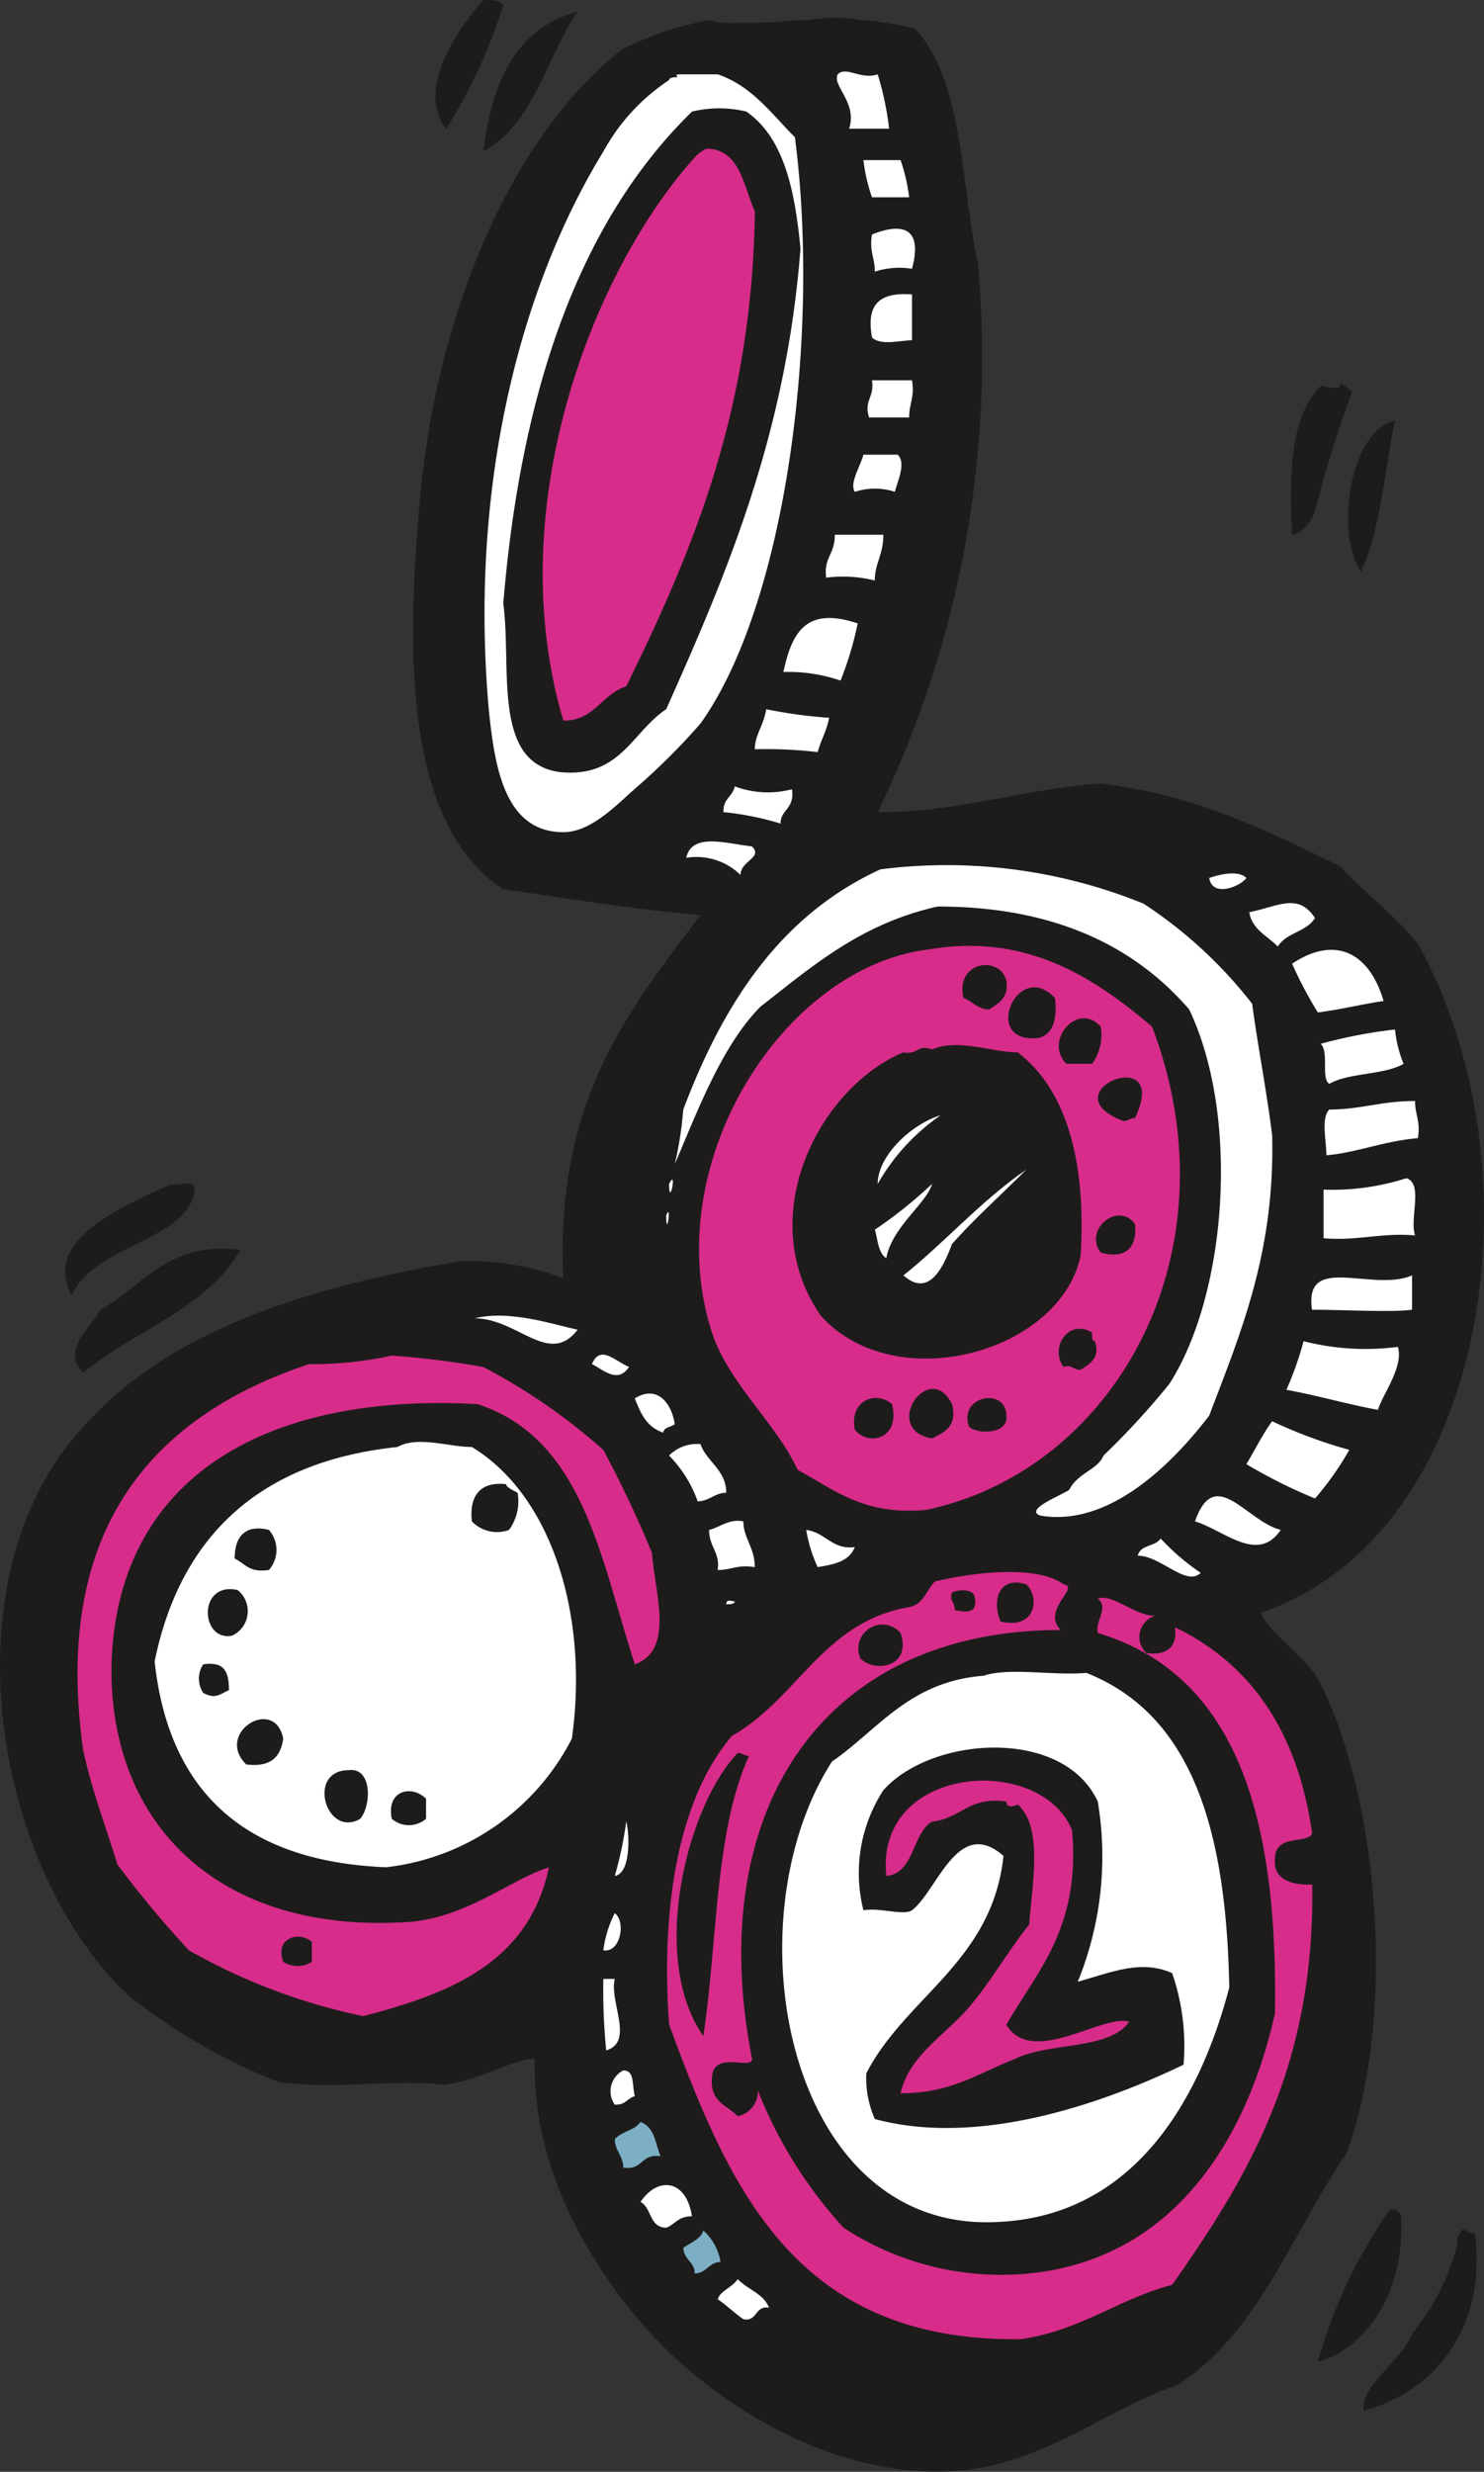
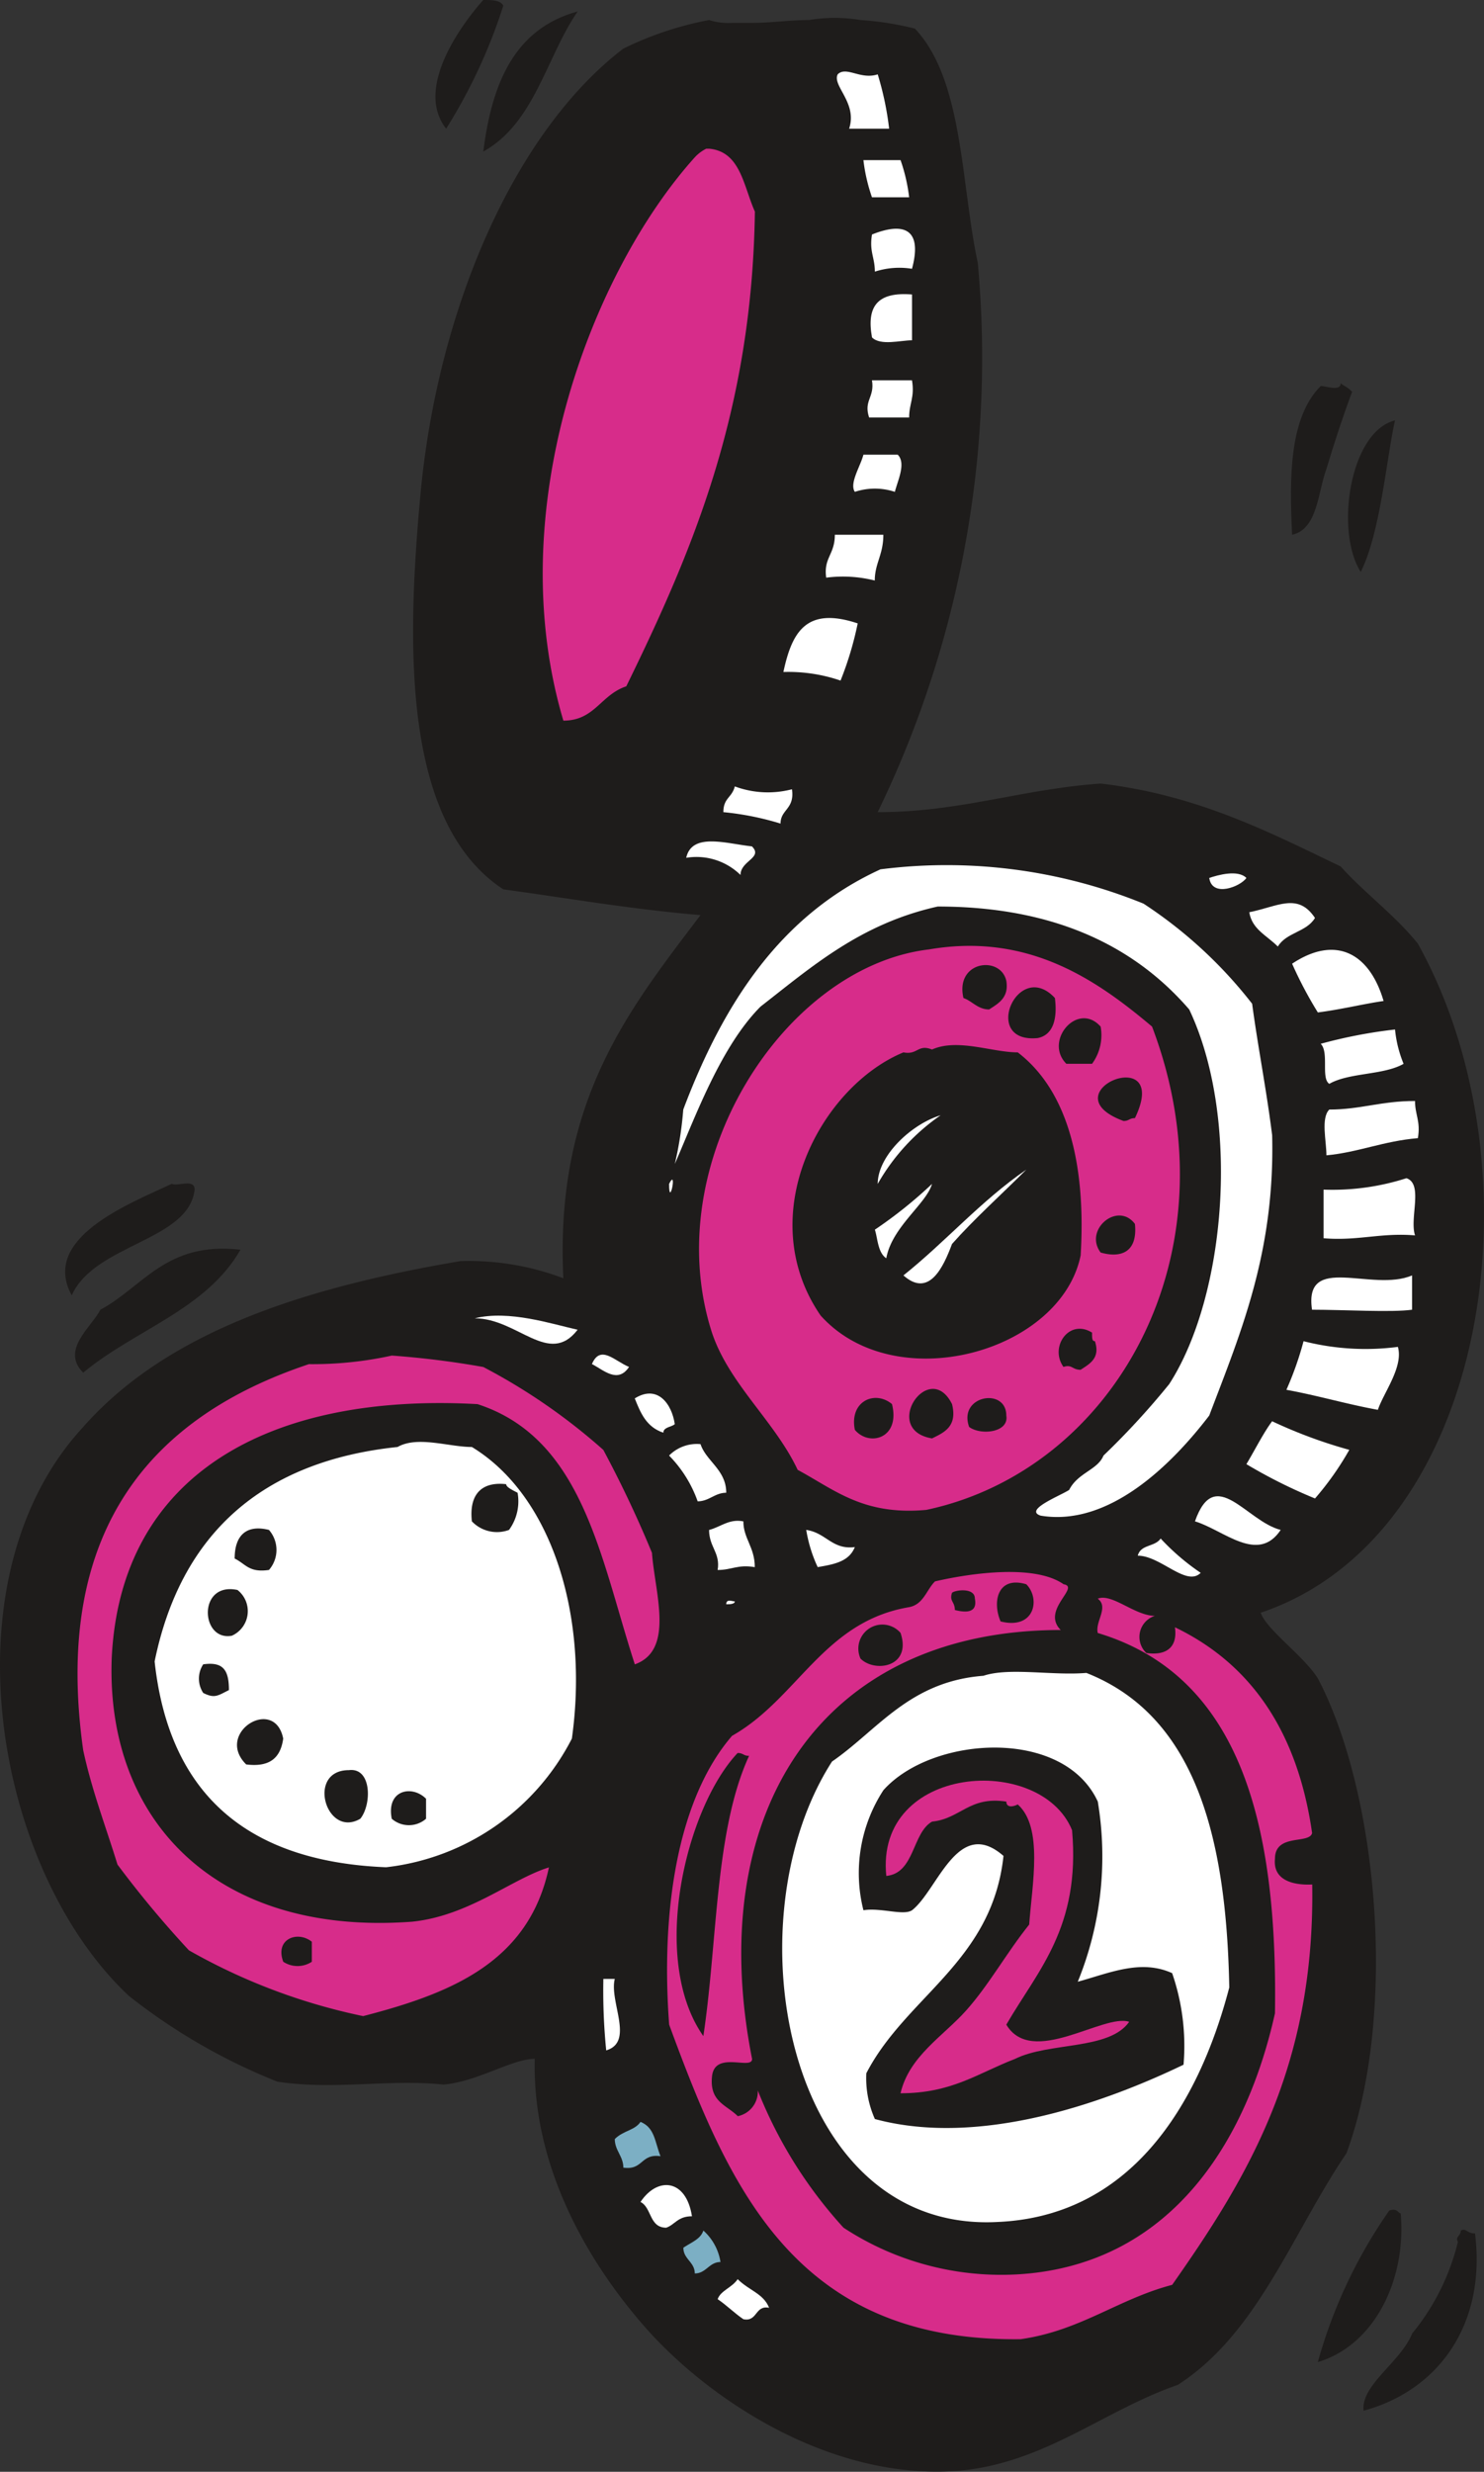
<svg xmlns="http://www.w3.org/2000/svg" viewBox="-1253 752 61.329 102.093">
  <rect x="-1253" y="752" width="61.329" height="102.093" fill="#333333" stroke="none" />
  <defs>
    <style>
      .cls-1 {
        fill: #1e1c1b;
      }

      .cls-1, .cls-2, .cls-3, .cls-4 {
        fill-rule: evenodd;
      }

      .cls-2 {
        fill: #fff;
      }

      .cls-3 {
        fill: #d72c8a;
      }

      .cls-4 {
        fill: #7cafc4;
      }
    </style>
  </defs>
  <g id="Symbol_21_2" data-name="Symbol 21 – 2" transform="translate(-1874)">
    <path id="Path_1757" data-name="Path 1757" class="cls-1" d="M58.586,38.864c-.945-1.181-2.244-2.126-3.189-3.189-2.953-1.417-5.906-2.953-9.922-3.425-3.307.236-5.788,1.181-9.213,1.181A42.95,42.95,0,0,0,40.4,10.753c-.709-3.307-.591-7.559-2.6-9.685A12.749,12.749,0,0,0,35.554.714a6.422,6.422,0,0,0-2.126,0c-.827,0-1.535.118-2.362.118h-.827a2.6,2.6,0,0,1-.945-.118,13.859,13.859,0,0,0-3.543,1.181C21.262,5.32,18.073,12.643,17.365,20.32c-.591,6.378-.709,13.583,3.425,16.3,2.6.354,5.315.827,8.15,1.063-2.953,3.9-6.024,7.677-5.669,15a11.022,11.022,0,0,0-4.252-.709c-6.26,1.063-12.048,2.835-15.591,6.851-5.788,6.26-3.662,18.308,1.89,23.5a24.467,24.467,0,0,0,6.142,3.543c2.362.354,4.606-.118,6.851.118,1.417-.118,2.835-1.063,3.78-1.063-.118,4.488,2.244,8.386,4.37,10.866,2.6,3.071,7.8,6.614,13.229,6.142,3.543-.354,5.906-2.48,8.977-3.543,3.307-2.126,4.725-6.26,6.969-9.567,2.126-5.788,1.3-14.882-1.181-19.607-.591-.945-2.126-2.008-2.362-2.717C61.539,63.314,63.783,48.2,58.586,38.864Z" transform="translate(621.01 752.113)" />
    <path id="Path_1758" data-name="Path 1758" class="cls-1" d="M15.668,5.315A22.294,22.294,0,0,0,18.03.236C17.912,0,17.558,0,17.2,0,16.258,1.063,14.368,3.662,15.668,5.315Z" transform="translate(623.77 752)" />
    <path id="Path_1759" data-name="Path 1759" class="cls-1" d="M16.9,6.188C19.026,5.006,19.5,2.29,20.8.4,18.2,1.109,17.254,3.353,16.9,6.188Z" transform="translate(624.073 752.072)" />
    <path id="Path_1760" data-name="Path 1760" class="cls-2" d="M29.305,2.618c-.236.472.827,1.181.472,2.244h1.654a12.546,12.546,0,0,0-.472-2.244C30.25,2.854,29.66,2.264,29.305,2.618Z" transform="translate(626.314 752.453)" />
-     <path id="Path_1761" data-name="Path 1761" class="cls-2" d="M26.577,2.6H25.042c-.118,0-.236,0-.118.118-.118,0-.354,0-.354.118a8.341,8.341,0,0,0-2.717,2.953c-3.543,5.788-5.551,14.055-4.725,23.15.236,2.126.591,4.961,3.071,4.961,1.181,0,2.244-1.181,3.071-1.89a26.98,26.98,0,0,0,2.6-2.6c3.543-4.961,4.961-16.063,3.9-24.213C28.822,4.254,27.995,3.072,26.577,2.6ZM24.451,28.821c-1.417.945-1.89,2.835-4.37,2.6-2.835-.354-2.008-4.252-2.362-6.969.709-8.622,3.071-15.709,7.8-20.315a4.8,4.8,0,0,1,2.244,0C29.294,5.2,29.767,7.325,30,9.8,29.412,17.482,26.932,23.27,24.451,28.821Z" transform="translate(624.081 752.471)" />
    <path id="Path_1762" data-name="Path 1762" class="cls-3" d="M25.855,5.2h-.118a1.63,1.63,0,0,0-.472.354c-4.252,4.725-8.032,14.528-5.433,23.268,1.3,0,1.535-1.063,2.6-1.417,2.717-5.551,5.2-11.339,5.315-19.607C27.272,6.735,27.154,5.318,25.855,5.2Z" transform="translate(624.45 752.942)" />
    <path id="Path_1763" data-name="Path 1763" class="cls-2" d="M30.2,5.6a7.213,7.213,0,0,0,.354,1.535H32.09A7.213,7.213,0,0,0,31.735,5.6Z" transform="translate(626.482 753.014)" />
    <path id="Path_1764" data-name="Path 1764" class="cls-2" d="M30.505,8.236c-.118.709.118.945.118,1.535a3.271,3.271,0,0,1,1.535-.118C32.631,7.882,31.686,7.764,30.505,8.236Z" transform="translate(626.532 753.449)" />
    <path id="Path_1765" data-name="Path 1765" class="cls-2" d="M30.509,12.074c.354.354,1.181.118,1.654.118V10.3C30.745,10.184,30.273,10.775,30.509,12.074Z" transform="translate(626.528 753.863)" />
    <path id="Path_1766" data-name="Path 1766" class="cls-2" d="M30.528,13.3c.118.709-.354.827-.118,1.535h1.654c0-.591.236-.827.118-1.535Z" transform="translate(626.508 754.409)" />
    <path id="Path_1767" data-name="Path 1767" class="cls-1" d="M47.215,13.4c0,.354-.591.118-.827.118-1.3,1.3-1.3,3.78-1.181,6.142,1.063-.236,1.063-1.772,1.417-2.717q.532-1.772,1.063-3.189C47.452,13.518,47.333,13.518,47.215,13.4Z" transform="translate(629.192 754.427)" />
    <path id="Path_1768" data-name="Path 1768" class="cls-1" d="M47.681,20.96c.827-1.654,1.063-4.725,1.417-6.26C47.208,15.172,46.617,19.306,47.681,20.96Z" transform="translate(629.554 754.663)" />
    <path id="Path_1769" data-name="Path 1769" class="cls-2" d="M30.264,15.9c-.118.472-.591,1.181-.354,1.535a2.632,2.632,0,0,1,1.654,0c.118-.472.472-1.181.118-1.535Z" transform="translate(626.418 754.88)" />
    <path id="Path_1770" data-name="Path 1770" class="cls-2" d="M28.9,20.472a5.411,5.411,0,0,1,2.008.118c0-.709.354-1.063.354-1.89H29.257C29.257,19.527,28.785,19.645,28.9,20.472Z" transform="translate(626.244 755.387)" />
    <path id="Path_1771" data-name="Path 1771" class="cls-2" d="M27.4,23.842a6.636,6.636,0,0,1,2.362.354,13.806,13.806,0,0,0,.709-2.362C28.345,21.126,27.754,22.189,27.4,23.842Z" transform="translate(625.975 755.914)" />
-     <path id="Path_1772" data-name="Path 1772" class="cls-2" d="M26.4,26.454a18.288,18.288,0,0,1,2.6.118c.118-.472.354-.827.472-1.417a19.612,19.612,0,0,1-2.6-.354C26.754,25.509,26.4,25.863,26.4,26.454Z" transform="translate(625.794 756.492)" />
    <path id="Path_1773" data-name="Path 1773" class="cls-2" d="M25.772,27.5c-.118.472-.472.472-.472,1.063a11.911,11.911,0,0,1,2.362.472c0-.591.591-.591.472-1.417A3.929,3.929,0,0,1,25.772,27.5Z" transform="translate(625.595 756.981)" />
    <path id="Path_1774" data-name="Path 1774" class="cls-2" d="M24,30.1a2.6,2.6,0,0,1,2.244.709c0-.591.945-.709.472-1.181C25.654,29.514,24.236,29.041,24,30.1Z" transform="translate(625.359 757.33)" />
    <path id="Path_1775" data-name="Path 1775" class="cls-2" d="M41.1,30.1Z" transform="translate(628.457 757.452)" />
    <path id="Path_1776" data-name="Path 1776" class="cls-2" d="M42.3,30.729c.118.827,1.3.354,1.535,0C43.481,30.374,42.654,30.611,42.3,30.729Z" transform="translate(628.674 757.532)" />
    <path id="Path_1777" data-name="Path 1777" class="cls-2" d="M43.7,31.958c.118.709.709.945,1.181,1.417.354-.591,1.181-.591,1.535-1.181C45.708,31.131,44.881,31.722,43.7,31.958Z" transform="translate(628.928 757.72)" />
    <path id="Path_1778" data-name="Path 1778" class="cls-3" d="M33.958,33.222c-6.024.709-11.221,8.858-8.977,15.827.709,2.126,2.6,3.662,3.543,5.669,1.535.827,2.717,1.89,5.315,1.654,7.8-1.654,12.874-10.63,9.331-19.961C40.927,34.522,38.092,32.514,33.958,33.222Zm7.087,3.189a2,2,0,0,1-.354,1.535H39.628C38.683,37,40.1,35.348,41.045,36.411Zm-1.89-1.181c.118.945-.118,1.535-.709,1.654C36.084,37.12,37.62,33.577,39.155,35.23Zm-2.008-.709c.118.709-.354.945-.709,1.181-.472,0-.709-.354-1.063-.472C35.021,33.695,36.911,33.459,37.147,34.522Zm-6.26,18.544c-.236-1.181.827-1.654,1.535-1.063C32.777,53.42,31.478,53.774,30.887,53.065Zm3.189.354c-2.126-.354-.118-3.307.827-1.417C35.139,52.947,34.549,53.183,34.076,53.42Zm1.535-.472c-.472-1.3,1.535-1.654,1.535-.472C37.266,53.183,36.084,53.3,35.612,52.947ZM29.47,48.341c-2.835-4.134,0-9.449,3.425-10.866.591.118.591-.354,1.181-.118,1.063-.472,2.48.118,3.543.118,2.008,1.535,2.835,4.488,2.6,8.386C39.392,49.876,32.541,51.766,29.47,48.341Zm10.748,2.244c-.354,0-.354-.236-.709-.118-.591-.827.236-2.008,1.181-1.417,0,.236,0,.354.118.354C41.045,50.113,40.573,50.349,40.218,50.585Zm.827-4.843c-.709-.945.709-2.126,1.417-1.181C42.581,45.742,41.872,45.979,41.045,45.742Zm1.417-5.551c-.236,0-.236.118-.472.118C38.8,39.128,44,37,42.462,40.191Z" transform="translate(625.441 757.991)" />
    <path id="Path_1779" data-name="Path 1779" class="cls-2" d="M45.2,33.788A16.5,16.5,0,0,0,46.263,35.8c.945-.118,1.89-.354,2.717-.472C48.389,33.315,46.972,32.607,45.2,33.788Z" transform="translate(629.199 758.016)" />
    <path id="Path_1780" data-name="Path 1780" class="cls-2" d="M46.2,36.591c.354.354,0,1.417.354,1.654.827-.472,2.244-.354,3.071-.827A4.985,4.985,0,0,1,49.271,36,20.277,20.277,0,0,0,46.2,36.591Z" transform="translate(629.381 758.521)" />
    <path id="Path_1781" data-name="Path 1781" class="cls-2" d="M46.53,38.854c-.354.354-.118,1.3-.118,1.89,1.3-.118,2.362-.591,3.78-.709.118-.709-.118-.945-.118-1.535C48.656,38.5,47.829,38.854,46.53,38.854Z" transform="translate(629.405 758.974)" />
    <path id="Path_1782" data-name="Path 1782" class="cls-2" d="M23.4,41.426c0,1.063.354-.709,0,0Z" transform="translate(625.251 759.472)" />
    <path id="Path_1783" data-name="Path 1783" class="cls-2" d="M49.725,41.2a10.01,10.01,0,0,1-3.425.472V43.68c1.417.118,2.362-.236,3.78-.118C49.843,42.854,50.434,41.436,49.725,41.2Z" transform="translate(629.399 759.463)" />
    <path id="Path_1784" data-name="Path 1784" class="cls-1" d="M6.676,41.4c-1.772.827-5.433,2.244-4.134,4.606.945-2.126,4.843-2.244,5.079-4.37C7.621,41.167,6.912,41.521,6.676,41.4Z" transform="translate(621.423 759.496)" />
-     <path id="Path_1785" data-name="Path 1785" class="cls-2" d="M23.3,42.52c0,1.063.236-.591,0,0Z" transform="translate(625.233 759.678)" />
+     <path id="Path_1785" data-name="Path 1785" class="cls-2" d="M23.3,42.52Z" transform="translate(625.233 759.678)" />
    <path id="Path_1786" data-name="Path 1786" class="cls-1" d="M3.661,46.187c-.354.709-1.654,1.654-.709,2.6,2.126-1.772,5.079-2.6,6.5-5.079C6.377,43.352,5.432,45.242,3.661,46.187Z" transform="translate(621.486 759.909)" />
    <path id="Path_1787" data-name="Path 1787" class="cls-2" d="M45.9,46.017c1.3,0,3.307.118,4.134,0V44.6C48.385,45.309,45.55,43.655,45.9,46.017Z" transform="translate(629.322 760.078)" />
    <path id="Path_1788" data-name="Path 1788" class="cls-2" d="M16.6,46.117c1.772,0,3.071,2.008,4.252.472C19.789,46.353,18.017,45.763,16.6,46.117Z" transform="translate(624.019 760.333)" />
    <path id="Path_1789" data-name="Path 1789" class="cls-2" d="M45.709,46.9A13.588,13.588,0,0,1,45,48.908c1.3.236,2.48.591,3.78.827.236-.709,1.063-1.772.827-2.6A10.362,10.362,0,0,1,45.709,46.9Z" transform="translate(629.163 760.495)" />
    <path id="Path_1790" data-name="Path 1790" class="cls-2" d="M20.7,47.76c.472.236,1.063.827,1.535.118C21.645,47.642,21.054,46.933,20.7,47.76Z" transform="translate(624.762 760.58)" />
    <path id="Path_1791" data-name="Path 1791" class="cls-3" d="M24.432,51.3a24.666,24.666,0,0,0-4.961-3.425,36.69,36.69,0,0,0-3.78-.472,15.262,15.262,0,0,1-3.425.354C5.889,49.88,1.637,54.487,2.936,63.7c.354,1.654.945,3.189,1.417,4.725a42.662,42.662,0,0,0,2.953,3.543,24.727,24.727,0,0,0,7.2,2.717c3.662-.945,6.851-2.244,7.677-6.142-1.535.472-3.307,2.008-5.669,2.244-8.032.591-12.638-4.134-12.4-10.866.354-7.677,6.614-10.985,15.119-10.512,4.37,1.417,5.079,6.378,6.5,10.748,1.654-.591.827-2.953.709-4.606A46.9,46.9,0,0,0,24.432,51.3ZM12.385,71.613v.827a1.073,1.073,0,0,1-1.181,0C10.849,71.5,11.794,71.141,12.385,71.613Z" transform="translate(621.502 760.586)" />
    <path id="Path_1792" data-name="Path 1792" class="cls-2" d="M22.2,48.931c.236.591.472,1.181,1.181,1.417,0-.236.354-.236.472-.354C23.735,49.167,23.145,48.34,22.2,48.931Z" transform="translate(625.033 760.827)" />
    <path id="Path_1793" data-name="Path 1793" class="cls-2" d="M43.6,51.472a21.154,21.154,0,0,0,2.835,1.417,12.262,12.262,0,0,0,1.417-2.008A20,20,0,0,1,44.663,49.7C44.309,50.172,43.954,50.881,43.6,51.472Z" transform="translate(628.91 761.002)" />
    <path id="Path_1794" data-name="Path 1794" class="cls-2" d="M18.511,50.632c-.945,0-2.244-.472-3.071,0-5.669.591-8.977,3.662-10.04,8.858q.886,8.15,9.567,8.5a9.876,9.876,0,0,0,7.677-5.315C23.353,57.6,21.818,52.64,18.511,50.632Zm-8.386,3.425a1.257,1.257,0,0,1,0,1.654c-.827.118-.945-.236-1.417-.472C8.707,54.294,9.18,53.821,10.125,54.057ZM7.408,60.79a1.073,1.073,0,0,1,0-1.181c.827-.118,1.063.236,1.063,1.063C8,60.908,7.88,61.026,7.408,60.79Zm1.417-4.252a1.111,1.111,0,0,1-.236,1.89C7.29,58.664,7.172,56.184,8.825,56.538Zm.354,7.2c-1.3-1.3,1.181-2.835,1.535-1.063C10.6,63.507,10.125,63.861,9.18,63.743ZM13.9,65.987c-1.417.827-2.244-2.008-.472-2.008C14.377,63.861,14.377,65.4,13.9,65.987Zm2.717,0a1.078,1.078,0,0,1-1.417,0c-.236-1.181.827-1.417,1.417-.827ZM20.4,52.522a2,2,0,0,1-.354,1.535,1.432,1.432,0,0,1-1.535-.354c-.118-1.063.354-1.654,1.417-1.535C19.928,52.286,20.164,52.4,20.4,52.522Z" transform="translate(621.99 761.133)" />
    <path id="Path_1795" data-name="Path 1795" class="cls-2" d="M23.4,50.972a5.144,5.144,0,0,1,1.181,1.89c.472,0,.709-.354,1.181-.354,0-.945-.827-1.3-1.063-2.008A1.613,1.613,0,0,0,23.4,50.972Z" transform="translate(625.251 761.147)" />
    <path id="Path_1796" data-name="Path 1796" class="cls-2" d="M41.8,53.359c1.181.354,2.6,1.772,3.543.354C43.926,53.359,42.627,51,41.8,53.359Z" transform="translate(628.584 761.477)" />
    <path id="Path_1797" data-name="Path 1797" class="cls-2" d="M24.8,53.558c0,.709.472.945.354,1.654.591,0,.827-.236,1.535-.118,0-.827-.472-1.181-.472-1.89C25.627,53.086,25.272,53.44,24.8,53.558Z" transform="translate(625.504 761.633)" />
    <path id="Path_1798" data-name="Path 1798" class="cls-2" d="M28.672,55.035c.709-.118,1.3-.236,1.535-.827-.945.118-1.181-.591-2.008-.709A5.847,5.847,0,0,0,28.672,55.035Z" transform="translate(626.12 761.691)" />
    <path id="Path_1799" data-name="Path 1799" class="cls-2" d="M39.8,54.509c.945,0,2.008,1.3,2.6.709A9.524,9.524,0,0,1,40.745,53.8C40.509,54.154,39.918,54.036,39.8,54.509Z" transform="translate(628.221 761.745)" />
    <path id="Path_1800" data-name="Path 1800" class="cls-3" d="M48.453,66.817c0-1.063,1.417-.591,1.535-1.063q-.886-6.2-5.669-8.5c.118.827-.354,1.181-1.181,1.063a.913.913,0,0,1,.354-1.535c-.827,0-1.772-.945-2.362-.709.472.354-.118.945,0,1.417,5.906,1.772,7.441,7.914,7.323,15.709C47.272,78.51,44.2,83.352,38.3,83.943a11.877,11.877,0,0,1-7.677-1.89,18.453,18.453,0,0,1-3.543-5.669,1.035,1.035,0,0,1-.827,1.063c-.472-.472-1.181-.591-1.063-1.654s1.654-.236,1.654-.709c-2.008-10.158,2.835-17.717,12.756-17.717-.827-.827.827-1.772.118-1.89-1.181-.827-3.78-.472-5.315-.118-.354.354-.472.945-1.063,1.063-3.543.591-4.606,3.78-7.323,5.315-2.244,2.6-2.953,7.2-2.6,11.929,2.48,6.732,5.2,13.111,14.528,12.992,2.48-.354,4.016-1.654,6.26-2.244,3.071-4.37,5.906-8.977,5.788-16.536C49.871,67.88,48.335,68,48.453,66.817ZM38.177,55.478c.591.591.354,1.89-1.063,1.535C36.76,56.186,37,55.123,38.177,55.478Zm-2.126.591c.118.591-.354.591-.827.472,0-.354-.236-.354-.118-.709C35.225,55.714,36.051,55.6,36.051,56.068ZM32.98,57.486c.472,1.417-1.063,1.654-1.654,1.063A.993.993,0,0,1,32.98,57.486Zm-6.732,4.961c.236,0,.236.118.472.118-1.417,3.071-1.3,7.677-1.89,11.575C22.586,70.95,24.122,64.69,26.248,62.446Z" transform="translate(625.237 761.957)" />
    <path id="Path_1801" data-name="Path 1801" class="cls-2" d="M25.4,56.123c.118,0,.354,0,.354-.118C25.636,56,25.4,55.886,25.4,56.123Z" transform="translate(625.613 762.139)" />
    <path id="Path_1802" data-name="Path 1802" class="cls-2" d="M39.928,58.507c-1.417.118-3.189-.236-4.252.118-3.071.236-4.37,2.244-6.26,3.543-4.252,6.614-1.89,19.489,6.851,19.016,5.433-.236,8.268-4.725,9.567-9.685C45.715,65.239,44.416,60.278,39.928,58.507Zm4.016,16.182c-3.189,1.535-8.386,3.425-12.756,2.244a4.141,4.141,0,0,1-.354-1.89c1.654-3.189,5.2-4.606,5.669-8.977-1.89-1.654-2.717,1.417-3.78,2.244-.354.236-1.3-.118-2.008,0a6.264,6.264,0,0,1,.827-4.961c2.008-2.244,7.441-2.6,8.858.472a13.713,13.713,0,0,1-.827,7.441c1.3-.354,2.6-.945,3.9-.354A9.21,9.21,0,0,1,43.944,74.688Z" transform="translate(625.968 762.589)" />
    <path id="Path_1803" data-name="Path 1803" class="cls-3" d="M35.964,72.345c1.3-2.244,3.071-4.016,2.717-8.032-1.3-3.189-8.15-2.717-7.677,1.89,1.181-.118,1.063-1.772,1.89-2.244,1.181-.118,1.535-1.063,3.071-.827,0,.236.236.236.472.118,1.063.945.591,3.307.472,4.961-.945,1.181-1.654,2.48-2.6,3.543s-2.362,1.89-2.717,3.425c2.126,0,3.189-.827,4.725-1.417,1.417-.709,3.9-.354,4.725-1.535C39.98,71.873,37.027,74.117,35.964,72.345Z" transform="translate(626.624 763.279)" />
    <path id="Path_1804" data-name="Path 1804" class="cls-2" d="M22.105,63.605Z" transform="translate(625.01 763.515)" />
-     <path id="Path_1805" data-name="Path 1805" class="cls-2" d="M21.5,65.944c.709-.118.591-1.89.472-2.244A15.189,15.189,0,0,1,21.5,65.944Z" transform="translate(624.907 763.538)" />
-     <path id="Path_1806" data-name="Path 1806" class="cls-2" d="M21.1,68.435c.709.118.945-1.181.472-1.535A4.715,4.715,0,0,0,21.1,68.435Z" transform="translate(624.834 764.118)" />
    <path id="Path_1807" data-name="Path 1807" class="cls-2" d="M21.578,69.2h-.472a24.688,24.688,0,0,0,.118,2.953C22.4,71.8,21.341,70.145,21.578,69.2Z" transform="translate(624.829 764.534)" />
-     <path id="Path_1808" data-name="Path 1808" class="cls-2" d="M21.881,72.4a.965.965,0,0,0-.354,1.417c.472,0,.472-.236.827-.354C22.235,72.991,22.353,72.4,21.881,72.4Z" transform="translate(624.88 765.114)" />
    <path id="Path_1809" data-name="Path 1809" class="cls-4" d="M22.563,74.2c-.236.354-.709.354-1.063.709,0,.472.354.709.354,1.181.827.118.709-.591,1.535-.472C23.154,75.027,23.154,74.436,22.563,74.2Z" transform="translate(624.907 765.44)" />
    <path id="Path_1810" data-name="Path 1810" class="cls-2" d="M22.4,77.107c.472.236.354,1.063,1.063,1.063.354-.118.472-.472,1.063-.472C24.29,76.162,23.109,76.044,22.4,77.107Z" transform="translate(625.07 765.84)" />
    <path id="Path_1811" data-name="Path 1811" class="cls-1" d="M49.053,77.305a20.443,20.443,0,0,0-2.953,6.26c2.362-.709,3.662-3.425,3.425-6.142C49.407,77.423,49.407,77.187,49.053,77.305Z" transform="translate(629.362 765.996)" />
    <path id="Path_1812" data-name="Path 1812" class="cls-4" d="M24.727,78c-.118.354-.472.472-.827.709,0,.472.472.591.472,1.063.472,0,.591-.472,1.063-.472A2.206,2.206,0,0,0,24.727,78Z" transform="translate(625.341 766.128)" />
    <path id="Path_1813" data-name="Path 1813" class="cls-1" d="M51.717,78.005c0,.236-.236.236-.118.472a9.5,9.5,0,0,1-1.89,3.78c-.472,1.181-2.126,2.126-2.008,3.189,3.071-.827,5.079-3.543,4.606-7.323C51.953,78.123,51.953,77.887,51.717,78.005Z" transform="translate(629.651 766.123)" />
    <path id="Path_1814" data-name="Path 1814" class="cls-2" d="M25.927,79.7c-.236.354-.709.472-.827.827.354.236.709.591,1.063.827.591.118.472-.591,1.063-.472C26.99,80.291,26.4,80.172,25.927,79.7Z" transform="translate(625.559 766.436)" />
    <path id="Path_1815" data-name="Path 1815" class="cls-2" d="M42.971,31.847A21.607,21.607,0,0,0,32.1,30.43c-4.134,1.89-6.5,5.551-8.15,9.922A14.769,14.769,0,0,1,23.6,42.6c.827-1.89,1.89-4.843,3.543-6.5,2.126-1.654,4.134-3.425,7.323-4.134,4.843,0,8.15,1.654,10.394,4.252,2.126,4.488,1.535,11.811-.827,15.473a32.186,32.186,0,0,1-2.717,2.953c-.236.591-1.063.709-1.417,1.417-.354.236-1.89.827-1.181,1.063,2.835.472,5.433-2.126,6.969-4.134,1.3-3.425,2.717-6.732,2.6-11.575-.236-1.89-.591-3.662-.827-5.433A18.524,18.524,0,0,0,42.971,31.847Z" transform="translate(625.287 757.476)" />
    <path id="Path_1816" data-name="Path 1816" class="cls-2" d="M30.7,41.835A8.6,8.6,0,0,1,33.3,39C32.117,39.354,30.7,40.654,30.7,41.835Z" transform="translate(626.573 759.064)" />
    <path id="Path_1817" data-name="Path 1817" class="cls-2" d="M33.608,43.971c.945-1.063,2.008-2.008,3.071-3.071-1.89,1.3-3.307,2.953-5.079,4.37C32.663,46.215,33.254,44.916,33.608,43.971Z" transform="translate(626.736 759.408)" />
    <path id="Path_1818" data-name="Path 1818" class="cls-2" d="M31.072,44.471c.236-1.3,1.654-2.244,1.89-3.071A18.406,18.406,0,0,1,30.6,43.29C30.718,43.644,30.718,44.235,31.072,44.471Z" transform="translate(626.555 759.499)" />
  </g>
</svg>